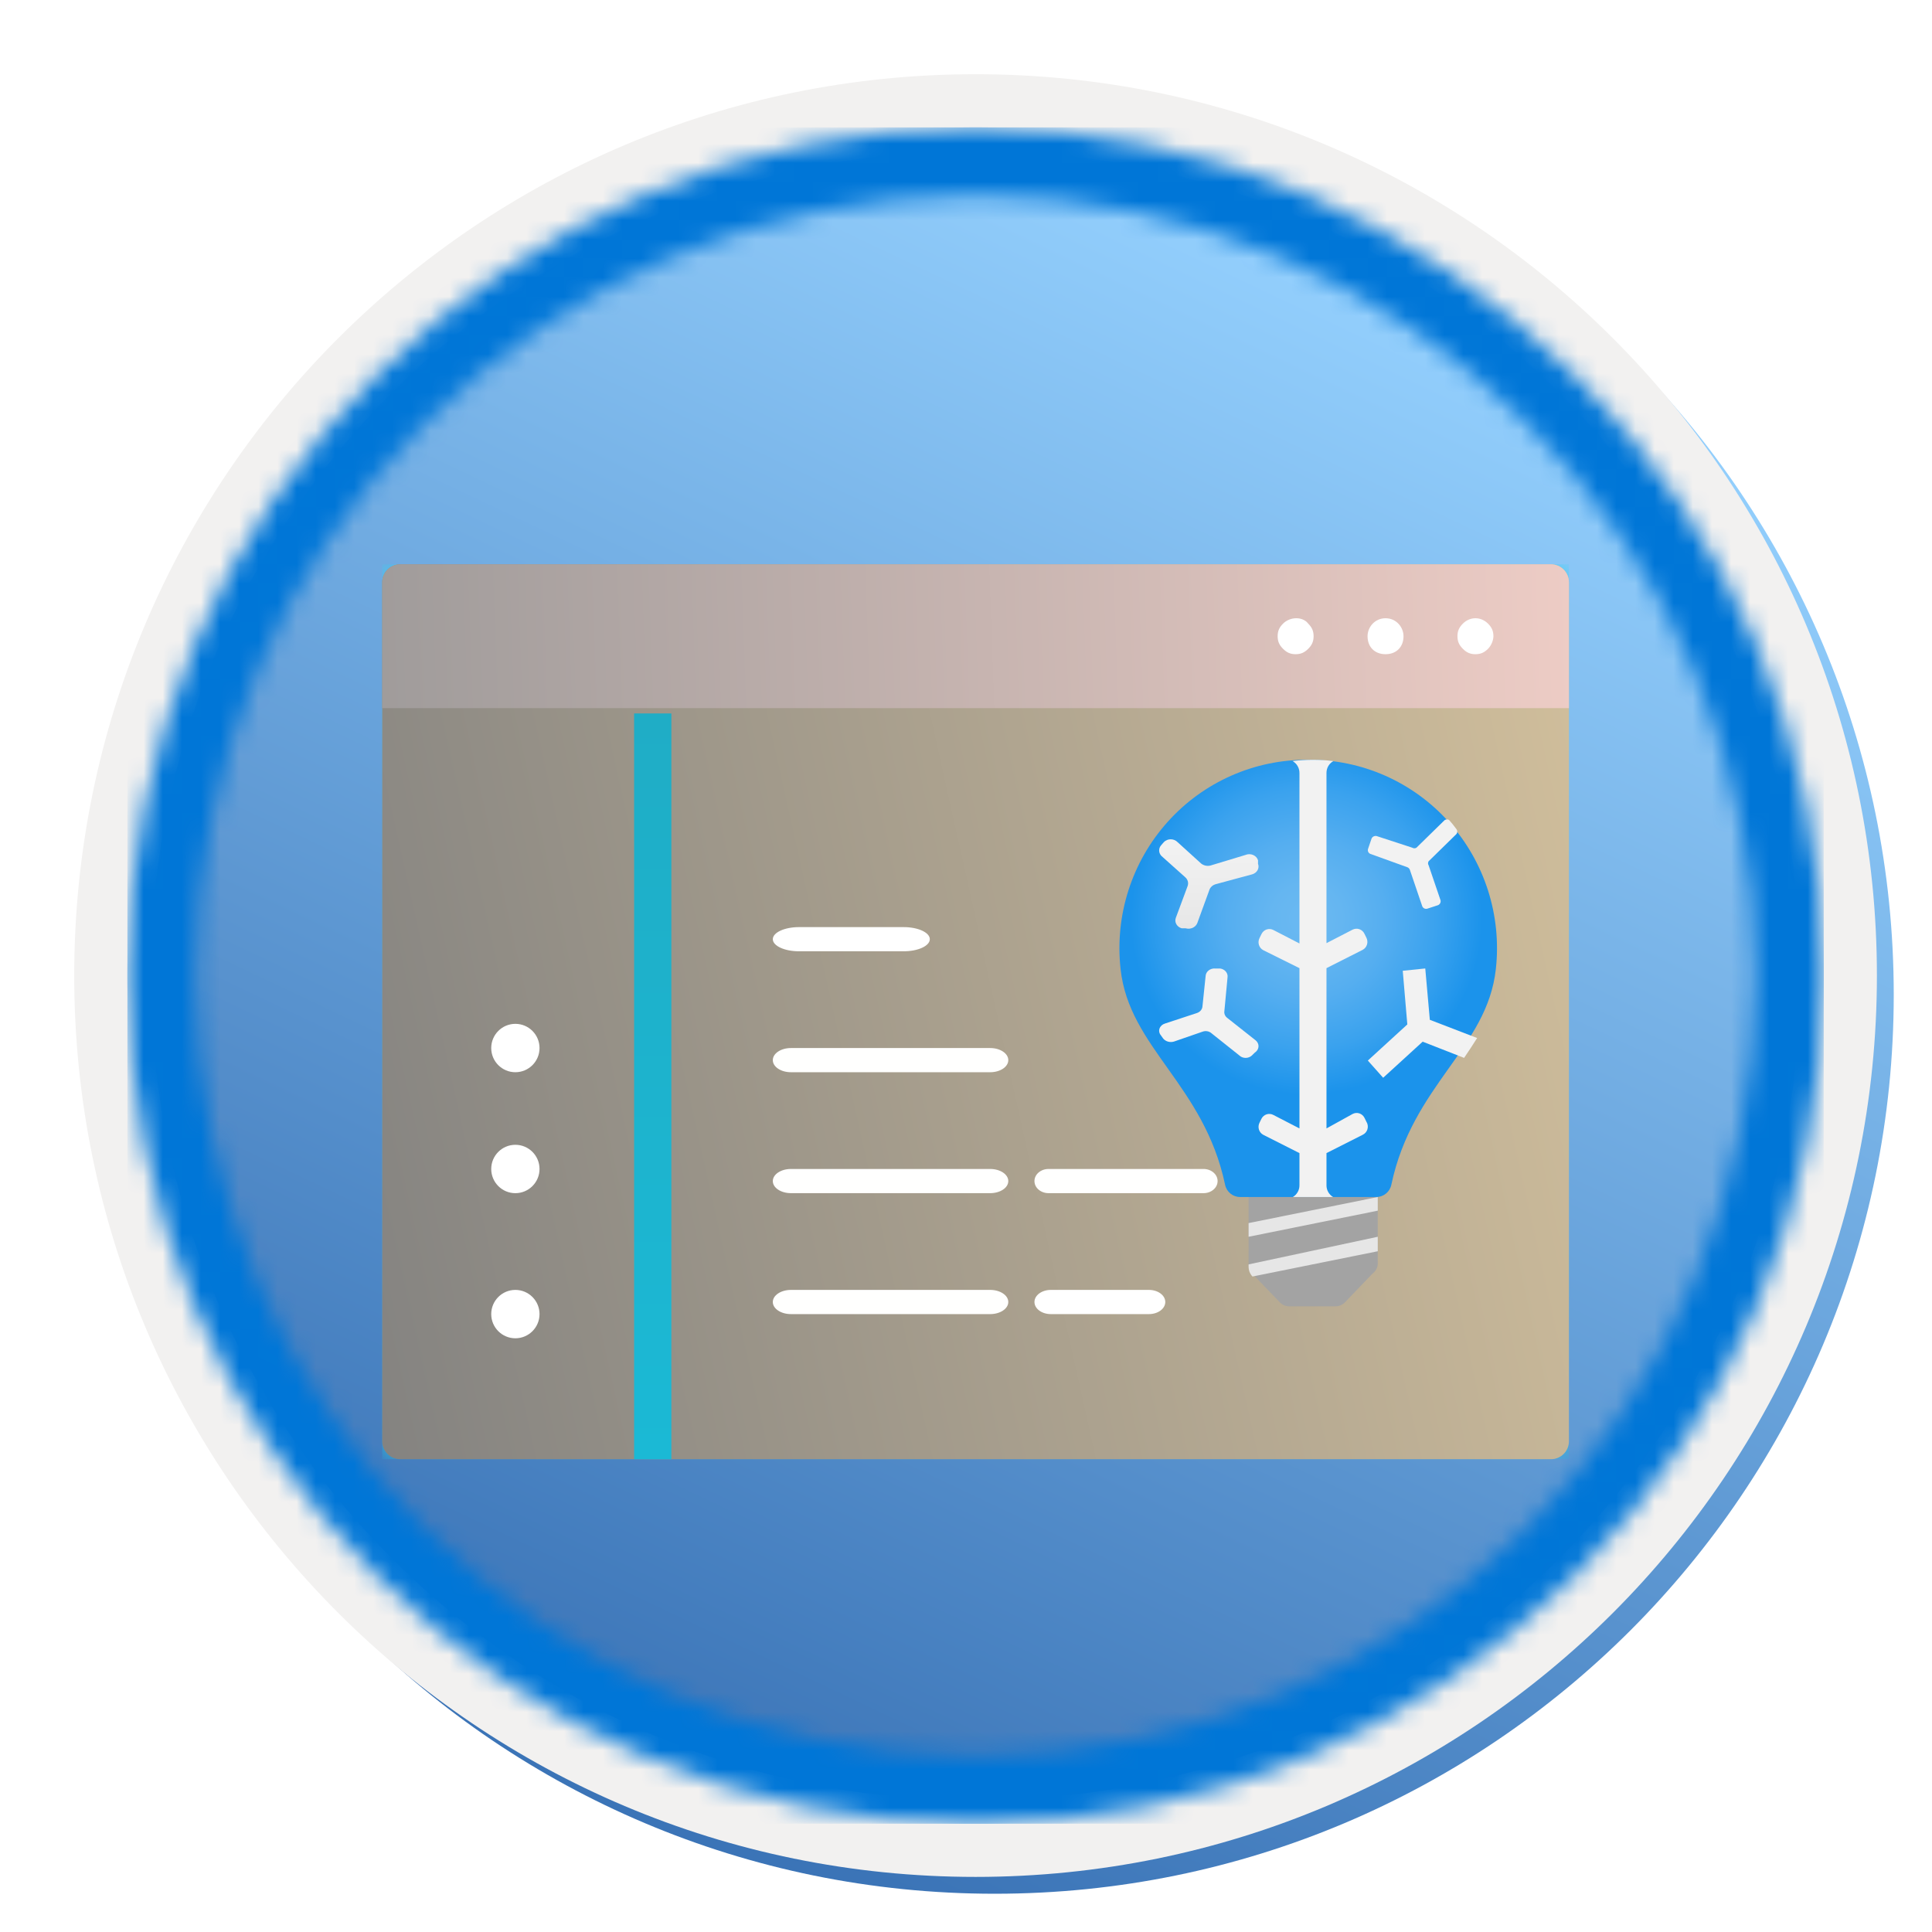
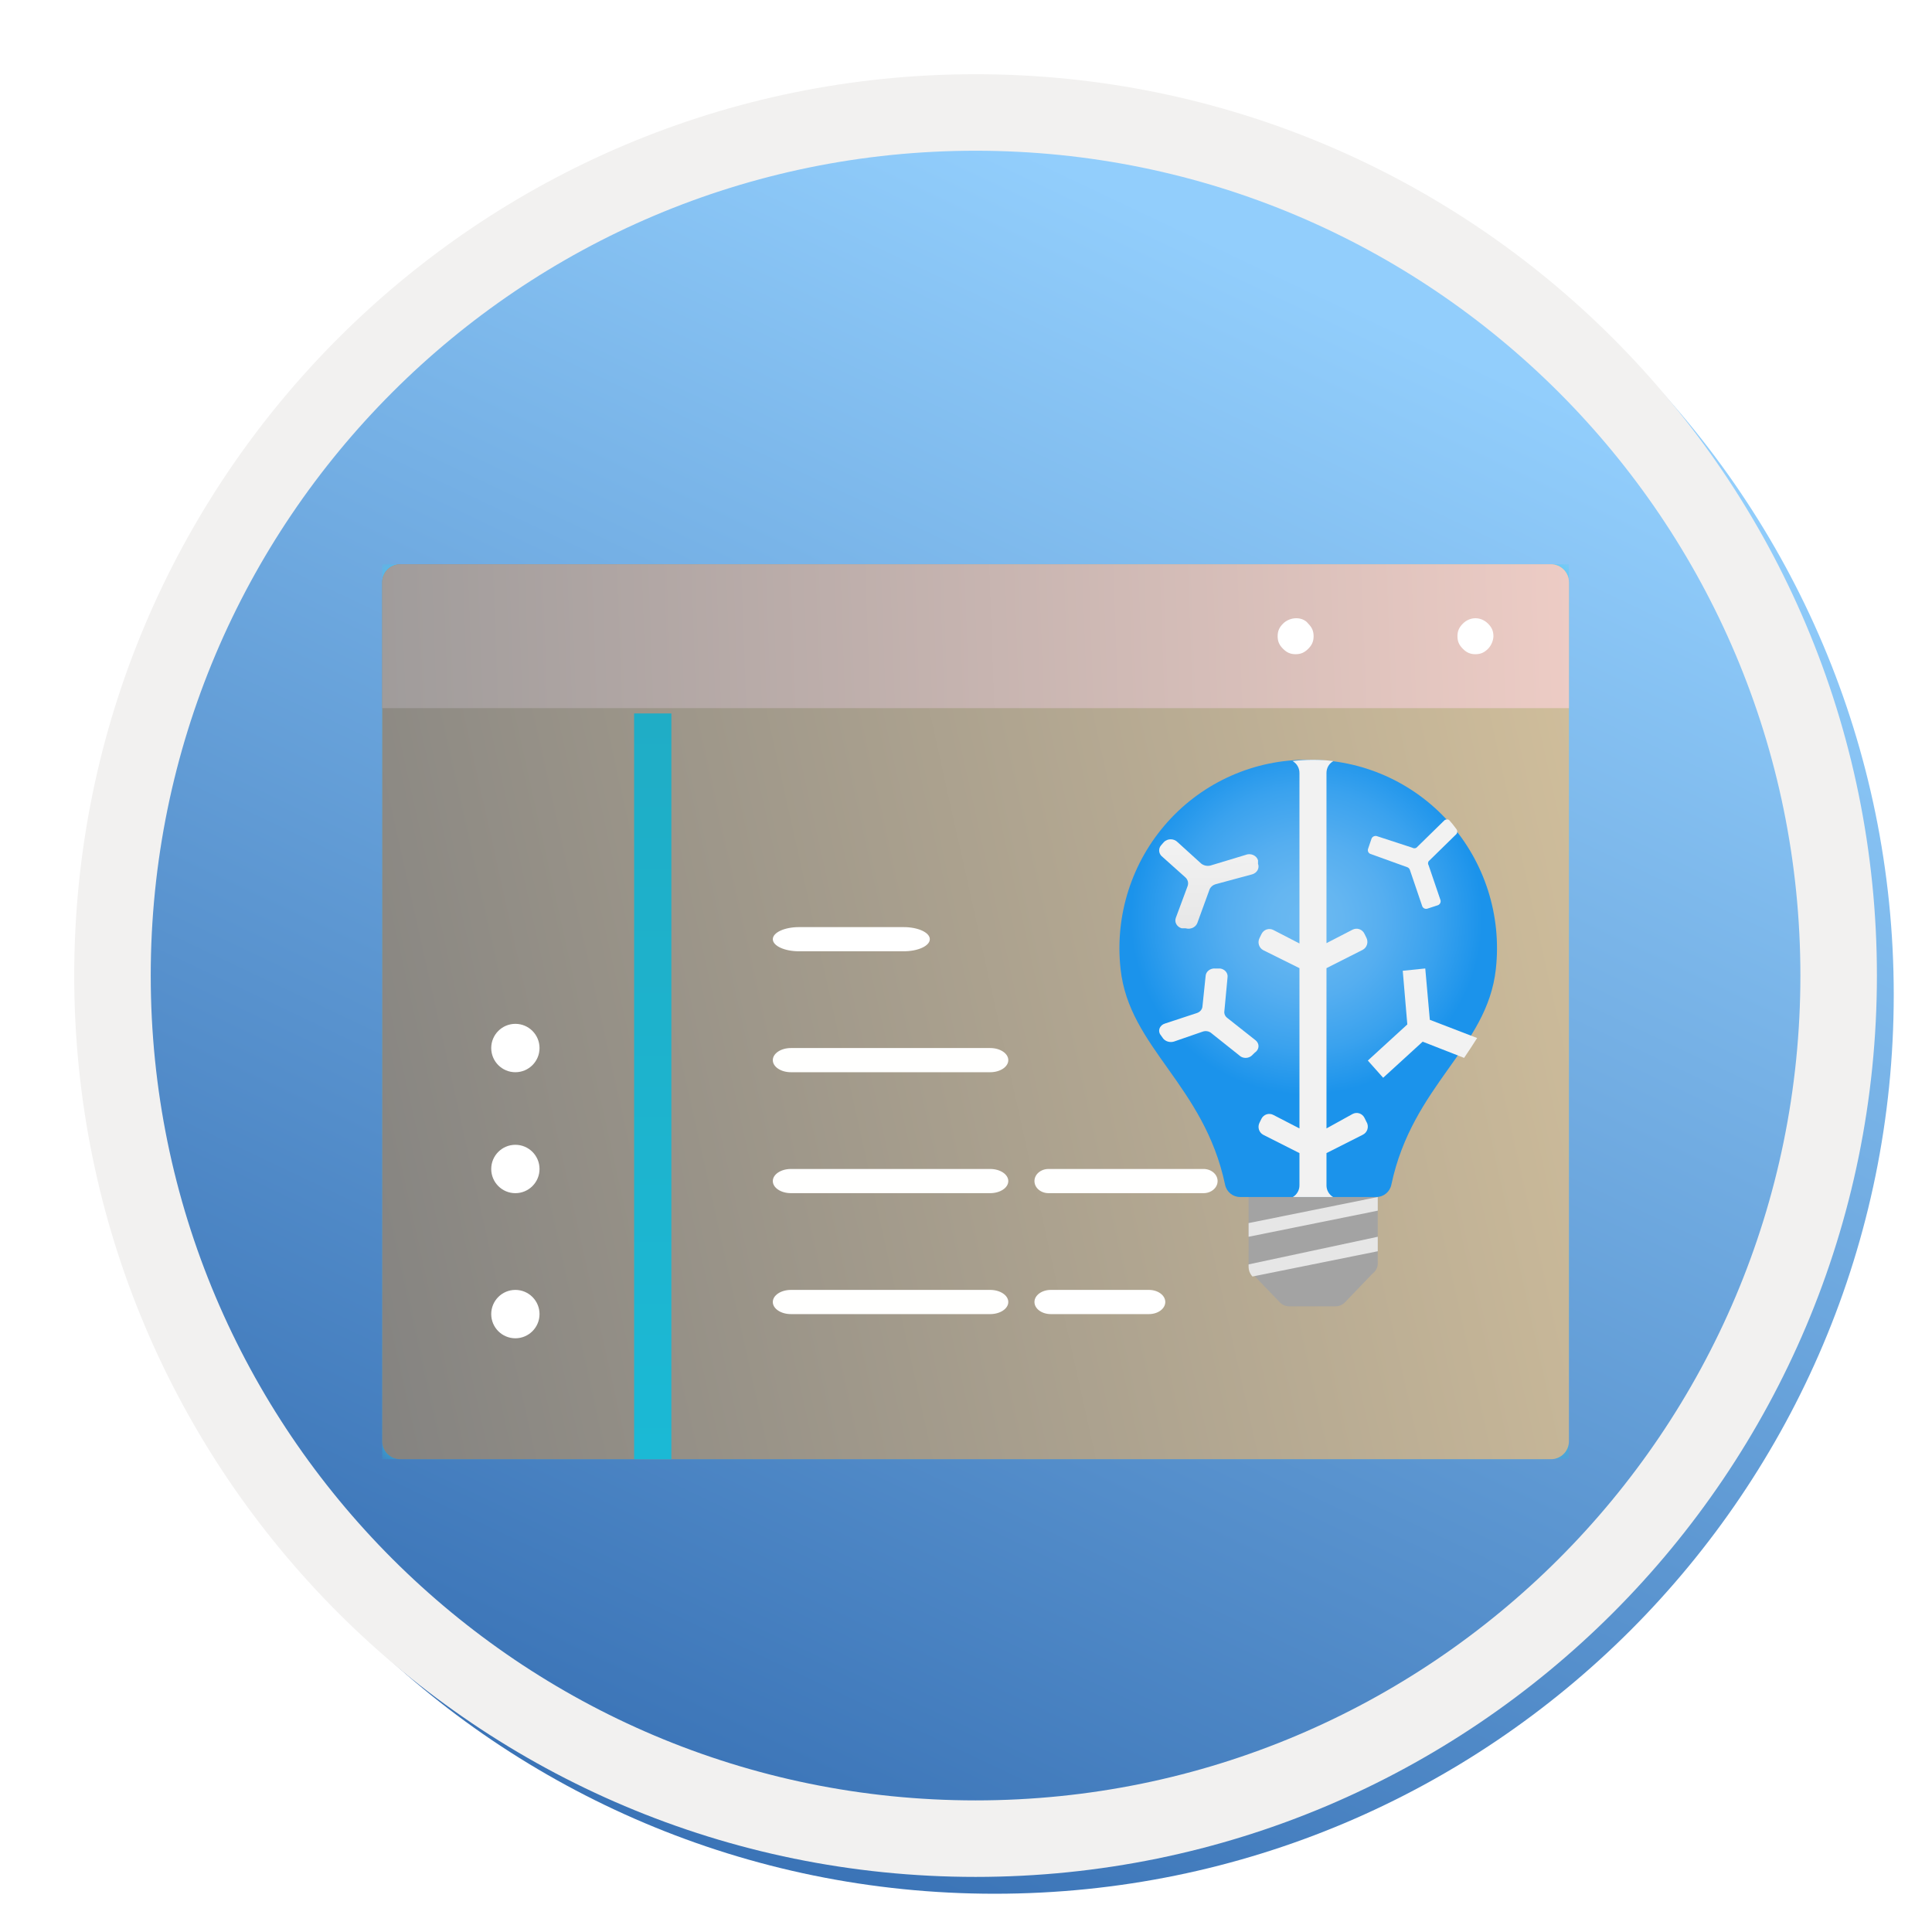
<svg xmlns="http://www.w3.org/2000/svg" width="101" height="101" viewBox="0 0 101 101" fill="none">
  <mask id="mask0" mask-type="alpha" maskUnits="userSpaceOnUse" x="6" y="6" width="90" height="90">
-     <path d="M95.34 51C95.34 26.512 75.488 6.66 51 6.66C26.512 6.66 6.66 26.512 6.66 51C6.66 75.488 26.512 95.339 51 95.339C75.488 95.339 95.34 75.488 95.34 51Z" fill="white" />
-   </mask>
+     </mask>
  <g mask="url(#mask0)">
    <path d="M95.34 6.66H6.66V95.339H95.34V6.66Z" fill="#0078D4" />
    <path d="M95.34 6.66H6.66V95.339H95.34V6.66Z" fill="url(#paint0_linear)" fill-opacity="0.4" />
  </g>
  <g filter="url(#filter0_i)">
    <path d="M98 51C98 25.043 76.957 4 51 4C25.043 4 4 25.043 4 51C4 76.957 25.043 98 51 98C76.957 98 98 76.957 98 51Z" fill="url(#paint1_linear)" />
  </g>
  <path d="M96.12 51C96.12 26.081 75.919 5.88 51 5.88C26.081 5.88 5.88 26.081 5.88 51C5.88 75.919 26.081 96.12 51 96.12C75.919 96.12 96.12 75.919 96.12 51Z" stroke="#F2F1F0" stroke-width="4" />
  <mask id="mask1" mask-type="alpha" maskUnits="userSpaceOnUse" x="6" y="6" width="90" height="90">
-     <path d="M51 6.66C75.488 6.66 95.34 26.512 95.34 51C95.34 75.488 75.488 95.339 51 95.339C26.512 95.339 6.66 75.488 6.66 51C6.66 26.512 26.512 6.66 51 6.66ZM51 10.207C28.471 10.207 10.208 28.471 10.208 51C10.208 73.529 28.471 91.792 51 91.792C73.529 91.792 91.793 73.529 91.793 51C91.793 28.471 73.529 10.207 51 10.207Z" fill="white" />
-   </mask>
+     </mask>
  <g mask="url(#mask1)">
    <path d="M51 6.66C75.488 6.66 95.34 26.512 95.34 51C95.34 75.488 75.488 95.339 51 95.339C26.512 95.339 6.66 75.488 6.66 51C6.66 26.512 26.512 6.66 51 6.66ZM51 10.207C28.471 10.207 10.208 28.471 10.208 51C10.208 73.529 28.471 91.792 51 91.792C73.529 91.792 91.793 73.529 91.793 51C91.793 28.471 73.529 10.207 51 10.207Z" fill="#0078D4" />
    <path d="M95.34 6.66H6.66V95.339H95.34V6.66Z" fill="#0076D7" />
  </g>
  <g filter="url(#filter1_d)">
    <mask id="mask2" mask-type="alpha" maskUnits="userSpaceOnUse" x="19" y="27" width="64" height="48">
      <path d="M81.08 27.5H20.92C20.401 27.5 19.98 27.921 19.98 28.44V73.344C19.98 73.863 20.401 74.284 20.92 74.284H81.08C81.599 74.284 82.02 73.863 82.02 73.344V28.44C82.02 27.921 81.599 27.5 81.08 27.5Z" fill="white" />
    </mask>
    <g mask="url(#mask2)">
      <path d="M82.02 27.5H19.98V74.284H82.02V27.5Z" fill="url(#paint2_linear)" />
    </g>
    <g style="mix-blend-mode:overlay">
      <path style="mix-blend-mode:overlay" d="M81.08 27.5H20.92C20.401 27.5 19.98 27.921 19.98 28.44V73.344C19.98 73.863 20.401 74.284 20.92 74.284H81.08C81.599 74.284 82.02 73.863 82.02 73.344V28.44C82.02 27.921 81.599 27.5 81.08 27.5Z" fill="url(#paint3_linear)" />
      <path style="mix-blend-mode:overlay" d="M20.92 27.5H81.08C81.599 27.5 82.02 27.921 82.02 28.44V35.02H19.98V28.44C19.98 27.921 20.401 27.5 20.92 27.5Z" fill="url(#paint4_linear)" />
    </g>
    <path d="M77.79 30.602C77.414 30.226 76.85 30.226 76.474 30.602C76.286 30.79 76.192 30.978 76.192 31.26C76.192 31.542 76.286 31.73 76.474 31.918C76.662 32.106 76.85 32.2 77.132 32.2C77.414 32.2 77.602 32.106 77.79 31.918C77.978 31.73 78.072 31.448 78.072 31.26C78.072 30.978 77.978 30.79 77.79 30.602Z" fill="white" />
-     <path d="M72.432 30.32C71.868 30.32 71.492 30.79 71.492 31.26C71.492 31.824 71.868 32.2 72.432 32.2C72.996 32.2 73.372 31.824 73.372 31.26C73.372 30.79 72.996 30.32 72.432 30.32Z" fill="white" />
    <path d="M67.074 30.602C66.886 30.79 66.792 30.978 66.792 31.26C66.792 31.542 66.886 31.73 67.074 31.918C67.262 32.106 67.45 32.2 67.732 32.2C68.014 32.2 68.202 32.106 68.39 31.918C68.578 31.73 68.672 31.542 68.672 31.26C68.672 30.978 68.578 30.79 68.39 30.602C68.108 30.226 67.45 30.226 67.074 30.602Z" fill="white" />
    <path fill-rule="evenodd" clip-rule="evenodd" d="M33.15 74.284H35.097V35.297H33.15V74.284Z" fill="url(#paint5_linear)" />
    <path fill-rule="evenodd" clip-rule="evenodd" d="M28.205 52.789C28.205 53.487 27.639 54.053 26.942 54.053C26.245 54.053 25.68 53.487 25.68 52.789C25.68 52.09 26.245 51.524 26.942 51.524C27.639 51.524 28.205 52.09 28.205 52.789Z" fill="white" />
    <path fill-rule="evenodd" clip-rule="evenodd" d="M28.205 59.111C28.205 59.809 27.639 60.376 26.942 60.376C26.245 60.376 25.68 59.809 25.68 59.111C25.68 58.413 26.245 57.847 26.942 57.847C27.639 57.847 28.205 58.413 28.205 59.111Z" fill="white" />
    <path fill-rule="evenodd" clip-rule="evenodd" d="M28.205 66.698C28.205 67.395 27.639 67.962 26.942 67.962C26.245 67.962 25.68 67.395 25.68 66.698C25.68 65.999 26.245 65.433 26.942 65.433C27.639 65.433 28.205 65.999 28.205 66.698Z" fill="white" />
    <path fill-rule="evenodd" clip-rule="evenodd" d="M51.764 66.698H41.348C40.824 66.698 40.401 66.415 40.401 66.065C40.401 65.716 40.824 65.433 41.348 65.433H51.764C52.288 65.433 52.711 65.716 52.711 66.065C52.711 66.415 52.288 66.698 51.764 66.698Z" fill="#FFFFFE" />
    <path fill-rule="evenodd" clip-rule="evenodd" d="M60.063 66.698H54.934C54.461 66.698 54.079 66.415 54.079 66.065C54.079 65.716 54.461 65.433 54.934 65.433H60.063C60.536 65.433 60.918 65.716 60.918 66.065C60.918 66.415 60.536 66.698 60.063 66.698Z" fill="white" />
    <path fill-rule="evenodd" clip-rule="evenodd" d="M51.764 60.375H41.348C40.824 60.375 40.401 60.093 40.401 59.743C40.401 59.393 40.824 59.111 41.348 59.111H51.764C52.288 59.111 52.711 59.393 52.711 59.743C52.711 60.093 52.288 60.375 51.764 60.375Z" fill="#FFFFFE" />
    <path fill-rule="evenodd" clip-rule="evenodd" d="M62.917 60.375H54.815C54.408 60.375 54.079 60.093 54.079 59.743C54.079 59.393 54.408 59.111 54.815 59.111H62.917C63.324 59.111 63.653 59.393 63.653 59.743C63.653 60.093 63.324 60.375 62.917 60.375Z" fill="#FFFFFE" />
    <path fill-rule="evenodd" clip-rule="evenodd" d="M69.398 60.375H66.115C65.51 60.375 65.021 60.093 65.021 59.743C65.021 59.393 65.51 59.111 66.115 59.111H69.398C70.003 59.111 70.492 59.393 70.492 59.743C70.492 60.093 70.003 60.375 69.398 60.375Z" fill="white" />
    <path fill-rule="evenodd" clip-rule="evenodd" d="M41.348 54.053C40.824 54.053 40.401 53.771 40.401 53.421C40.401 53.071 40.824 52.789 41.348 52.789H51.764C52.288 52.789 52.711 53.071 52.711 53.421C52.711 53.771 52.288 54.053 51.764 54.053H41.348Z" fill="#FFFFFE" />
    <path fill-rule="evenodd" clip-rule="evenodd" d="M47.24 47.731H41.769C41.013 47.731 40.401 47.448 40.401 47.099C40.401 46.749 41.013 46.467 41.769 46.467H47.24C47.996 46.467 48.608 46.749 48.608 47.099C48.608 47.448 47.996 47.731 47.24 47.731Z" fill="white" />
  </g>
  <path d="M71.739 66.593L70.304 68.089C70.175 68.22 69.999 68.293 69.815 68.291H67.383C67.205 68.288 67.035 68.216 66.911 68.089L65.476 66.593C65.343 66.459 65.27 66.277 65.273 66.089V62.577H72.026V66.089C72.007 66.29 71.903 66.474 71.739 66.593Z" fill="#A3A3A3" />
  <path d="M68.39 39.721C65.592 39.694 62.916 40.876 61.041 42.967C59.165 45.059 58.27 47.86 58.581 50.661C59.032 54.784 62.942 56.703 64.045 61.938C64.124 62.311 64.452 62.578 64.831 62.577H71.95C72.328 62.578 72.656 62.311 72.735 61.938C73.838 56.703 77.748 54.784 78.199 50.661C78.51 47.86 77.615 45.059 75.739 42.967C73.864 40.876 71.188 39.694 68.39 39.721Z" fill="url(#paint6_radial)" />
  <path d="M75.496 42.899L74.048 44.316C73.982 44.357 73.897 44.357 73.831 44.316L71.964 43.706C71.857 43.684 71.748 43.737 71.703 43.834L71.515 44.387C71.485 44.492 71.541 44.602 71.645 44.642L73.571 45.336C73.63 45.359 73.677 45.405 73.701 45.464L74.352 47.377C74.393 47.478 74.505 47.533 74.613 47.504L75.177 47.32C75.277 47.276 75.331 47.169 75.308 47.065L74.685 45.237C74.643 45.172 74.643 45.089 74.685 45.024L76.133 43.607C76.198 43.529 76.198 43.416 76.133 43.338C76.016 43.176 75.89 43.02 75.757 42.87C75.674 42.816 75.564 42.828 75.496 42.899Z" fill="#F2F2F2" />
  <path d="M71.431 58.639L71.332 58.438C71.276 58.326 71.179 58.242 71.061 58.204C70.944 58.166 70.817 58.178 70.708 58.237L69.345 58.991V50.612L71.234 49.657C71.343 49.6 71.426 49.5 71.463 49.381C71.5 49.261 71.488 49.131 71.431 49.02L71.332 48.819C71.279 48.705 71.183 48.617 71.065 48.576C70.948 48.535 70.819 48.544 70.708 48.601L69.345 49.305V40.407C69.344 40.148 69.483 39.91 69.706 39.787C68.997 39.698 68.28 39.698 67.571 39.787C67.794 39.91 67.932 40.148 67.932 40.407V49.322L66.569 48.618C66.458 48.561 66.329 48.551 66.211 48.592C66.094 48.633 65.998 48.721 65.944 48.836L65.846 49.037C65.788 49.148 65.777 49.278 65.814 49.397C65.851 49.517 65.933 49.617 66.043 49.674L67.932 50.612V58.991L66.569 58.287C66.46 58.228 66.333 58.217 66.215 58.254C66.098 58.292 66 58.376 65.944 58.488L65.846 58.689C65.788 58.8 65.777 58.93 65.814 59.05C65.851 59.169 65.933 59.269 66.043 59.326L67.932 60.281V61.957C67.936 62.212 67.804 62.449 67.587 62.577H69.69C69.473 62.449 69.341 62.212 69.345 61.957V60.281L71.234 59.326C71.357 59.27 71.45 59.161 71.488 59.029C71.526 58.897 71.505 58.754 71.431 58.639Z" fill="#F2F2F2" />
  <path d="M65.106 44.696L63.28 45.248C63.108 45.291 62.923 45.25 62.79 45.141L61.556 44.021C61.466 43.929 61.337 43.876 61.201 43.876C61.065 43.876 60.936 43.929 60.846 44.021L60.711 44.175C60.56 44.339 60.56 44.577 60.711 44.742L61.962 45.861C62.102 45.984 62.148 46.171 62.08 46.337L61.471 47.977C61.429 48.087 61.437 48.208 61.495 48.312C61.552 48.416 61.653 48.494 61.776 48.529H61.979C62.226 48.602 62.492 48.488 62.587 48.269L63.23 46.505C63.279 46.376 63.391 46.274 63.534 46.229L65.461 45.708C65.584 45.673 65.685 45.594 65.743 45.49C65.8 45.386 65.808 45.266 65.766 45.156V44.972C65.729 44.849 65.634 44.748 65.507 44.694C65.38 44.641 65.233 44.642 65.106 44.696Z" fill="url(#paint7_linear)" />
  <path d="M74.748 53.313L74.509 50.629L73.332 50.75L73.571 53.555L71.507 55.443L72.308 56.343L74.373 54.456L76.539 55.304C76.778 54.958 76.999 54.611 77.221 54.265L74.748 53.313Z" fill="#F2F2F2" />
  <path d="M65.649 54.392L64.156 53.212C64.042 53.124 63.986 52.991 64.007 52.858L64.173 51.089C64.203 50.87 64.035 50.669 63.791 50.631H63.542C63.416 50.619 63.29 50.653 63.193 50.725C63.096 50.798 63.036 50.902 63.028 51.015L62.862 52.608C62.852 52.768 62.735 52.908 62.564 52.961L60.905 53.507C60.768 53.547 60.661 53.644 60.618 53.767C60.575 53.89 60.602 54.024 60.69 54.126L60.806 54.289C60.933 54.447 61.162 54.513 61.37 54.451L62.862 53.935C63.028 53.872 63.219 53.907 63.343 54.023L64.786 55.173C64.871 55.257 64.992 55.304 65.118 55.304C65.244 55.304 65.365 55.257 65.45 55.173L65.599 55.026C65.711 54.954 65.782 54.842 65.791 54.719C65.801 54.597 65.749 54.477 65.649 54.392Z" fill="#F2F2F2" />
  <path d="M72.026 64.655L65.273 66.099V66.204C65.27 66.402 65.343 66.592 65.476 66.733L72.026 65.412V64.655Z" fill="#E6E6E6" />
  <path d="M65.273 64.655L72.026 63.291V62.577L65.273 63.94V64.655Z" fill="#E6E6E6" />
  <defs>
    <filter id="filter0_i" x="4" y="4" width="95" height="95" filterUnits="userSpaceOnUse" color-interpolation-filters="sRGB">
      <feFlood flood-opacity="0" result="BackgroundImageFix" />
      <feBlend mode="normal" in="SourceGraphic" in2="BackgroundImageFix" result="shape" />
      <feColorMatrix in="SourceAlpha" type="matrix" values="0 0 0 0 0 0 0 0 0 0 0 0 0 0 0 0 0 0 127 0" result="hardAlpha" />
      <feOffset dx="1" dy="1" />
      <feGaussianBlur stdDeviation="2" />
      <feComposite in2="hardAlpha" operator="arithmetic" k2="-1" k3="1" />
      <feColorMatrix type="matrix" values="0 0 0 0 0 0 0 0 0 0 0 0 0 0 0 0 0 0 0.15 0" />
      <feBlend mode="normal" in2="shape" result="effect1_innerShadow" />
    </filter>
    <filter id="filter1_d" x="15.98" y="25.5" width="70.04" height="54.784" filterUnits="userSpaceOnUse" color-interpolation-filters="sRGB">
      <feFlood flood-opacity="0" result="BackgroundImageFix" />
      <feColorMatrix in="SourceAlpha" type="matrix" values="0 0 0 0 0 0 0 0 0 0 0 0 0 0 0 0 0 0 127 0" />
      <feOffset dy="2" />
      <feGaussianBlur stdDeviation="2" />
      <feColorMatrix type="matrix" values="0 0 0 0 0 0 0 0 0 0 0 0 0 0 0 0 0 0 0.1 0" />
      <feBlend mode="normal" in2="BackgroundImageFix" result="effect1_dropShadow" />
      <feBlend mode="normal" in="SourceGraphic" in2="effect1_dropShadow" result="shape" />
    </filter>
    <linearGradient id="paint0_linear" x1="75.679" y1="16.592" x2="-81.743" y2="231.735" gradientUnits="userSpaceOnUse">
      <stop stop-color="white" />
      <stop offset="1" stop-opacity="0.5" />
    </linearGradient>
    <linearGradient id="paint1_linear" x1="68" y1="14" x2="31.5" y2="91" gradientUnits="userSpaceOnUse">
      <stop stop-color="#92CEFC" />
      <stop offset="1" stop-color="#3B74B7" />
    </linearGradient>
    <linearGradient id="paint2_linear" x1="50.986" y1="35.917" x2="50.986" y2="85.788" gradientUnits="userSpaceOnUse">
      <stop stop-color="#32D4F5" />
      <stop offset="0.47" stop-color="#31D1F3" />
      <stop offset="0.63" stop-color="#2EC9EB" />
      <stop offset="0.77" stop-color="#29BADE" />
      <stop offset="0.89" stop-color="#22A5CB" />
      <stop offset="1" stop-color="#198AB3" />
    </linearGradient>
    <linearGradient id="paint3_linear" x1="10.957" y1="54.964" x2="91.068" y2="37.133" gradientUnits="userSpaceOnUse">
      <stop stop-color="#7F7F7F" />
      <stop offset="1" stop-color="#D8C49E" />
    </linearGradient>
    <linearGradient id="paint4_linear" x1="10.957" y1="31.277" x2="92.63" y2="28.355" gradientUnits="userSpaceOnUse">
      <stop stop-color="#959595" />
      <stop offset="1" stop-color="#FAD4CC" />
    </linearGradient>
    <linearGradient id="paint5_linear" x1="34.123" y1="35.297" x2="34.123" y2="74.284" gradientUnits="userSpaceOnUse">
      <stop stop-color="#1FADC6" />
      <stop offset="1" stop-color="#1BB9D5" />
    </linearGradient>
    <radialGradient id="paint6_radial" cx="0" cy="0" r="1" gradientUnits="userSpaceOnUse" gradientTransform="translate(68.306 48.031) scale(9.208)">
      <stop stop-color="#6BB9F2" />
      <stop offset="0.2" stop-color="#65B6F1" />
      <stop offset="0.45" stop-color="#55AEF0" />
      <stop offset="0.74" stop-color="#3AA2EE" />
      <stop offset="1" stop-color="#1B93EB" />
    </radialGradient>
    <linearGradient id="paint7_linear" x1="63.213" y1="39.069" x2="63.213" y2="58.94" gradientUnits="userSpaceOnUse">
      <stop stop-color="white" />
      <stop offset="1" stop-color="#CCCCCC" />
    </linearGradient>
  </defs>
</svg>